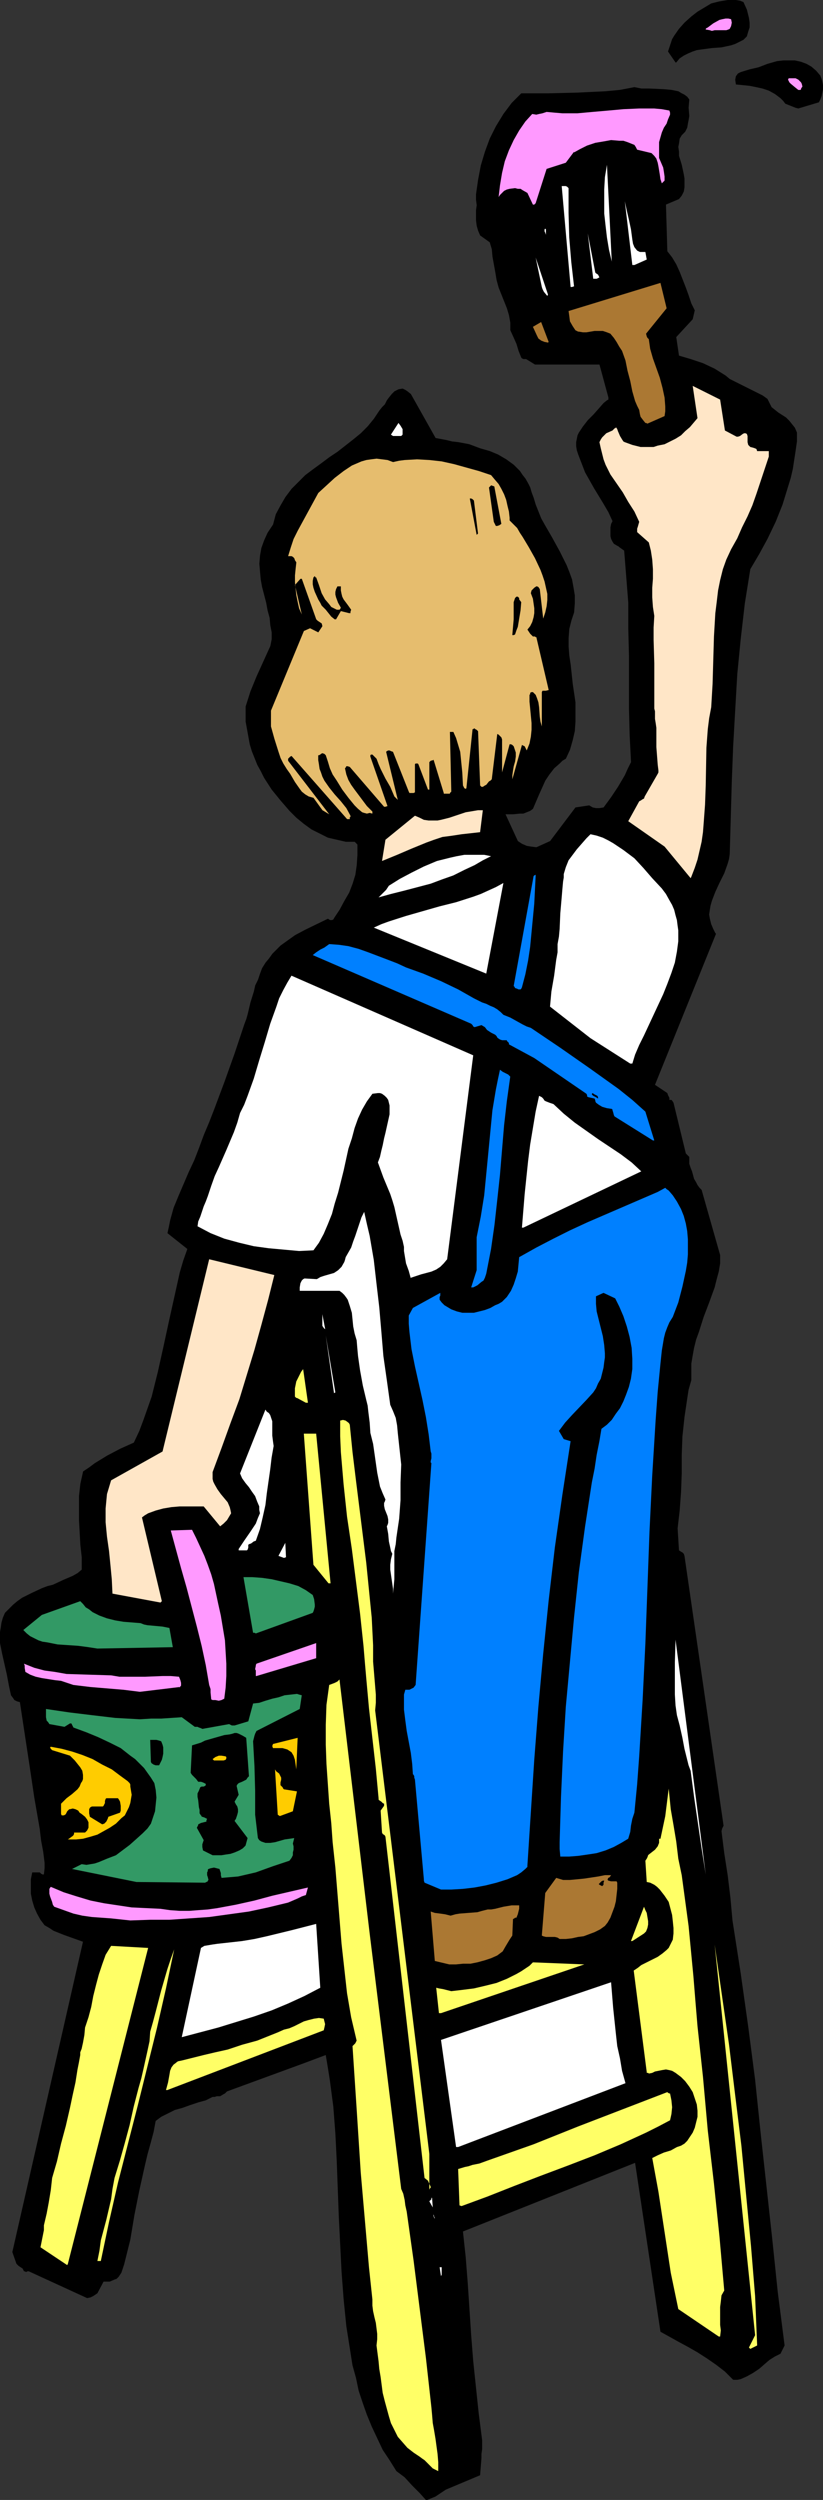
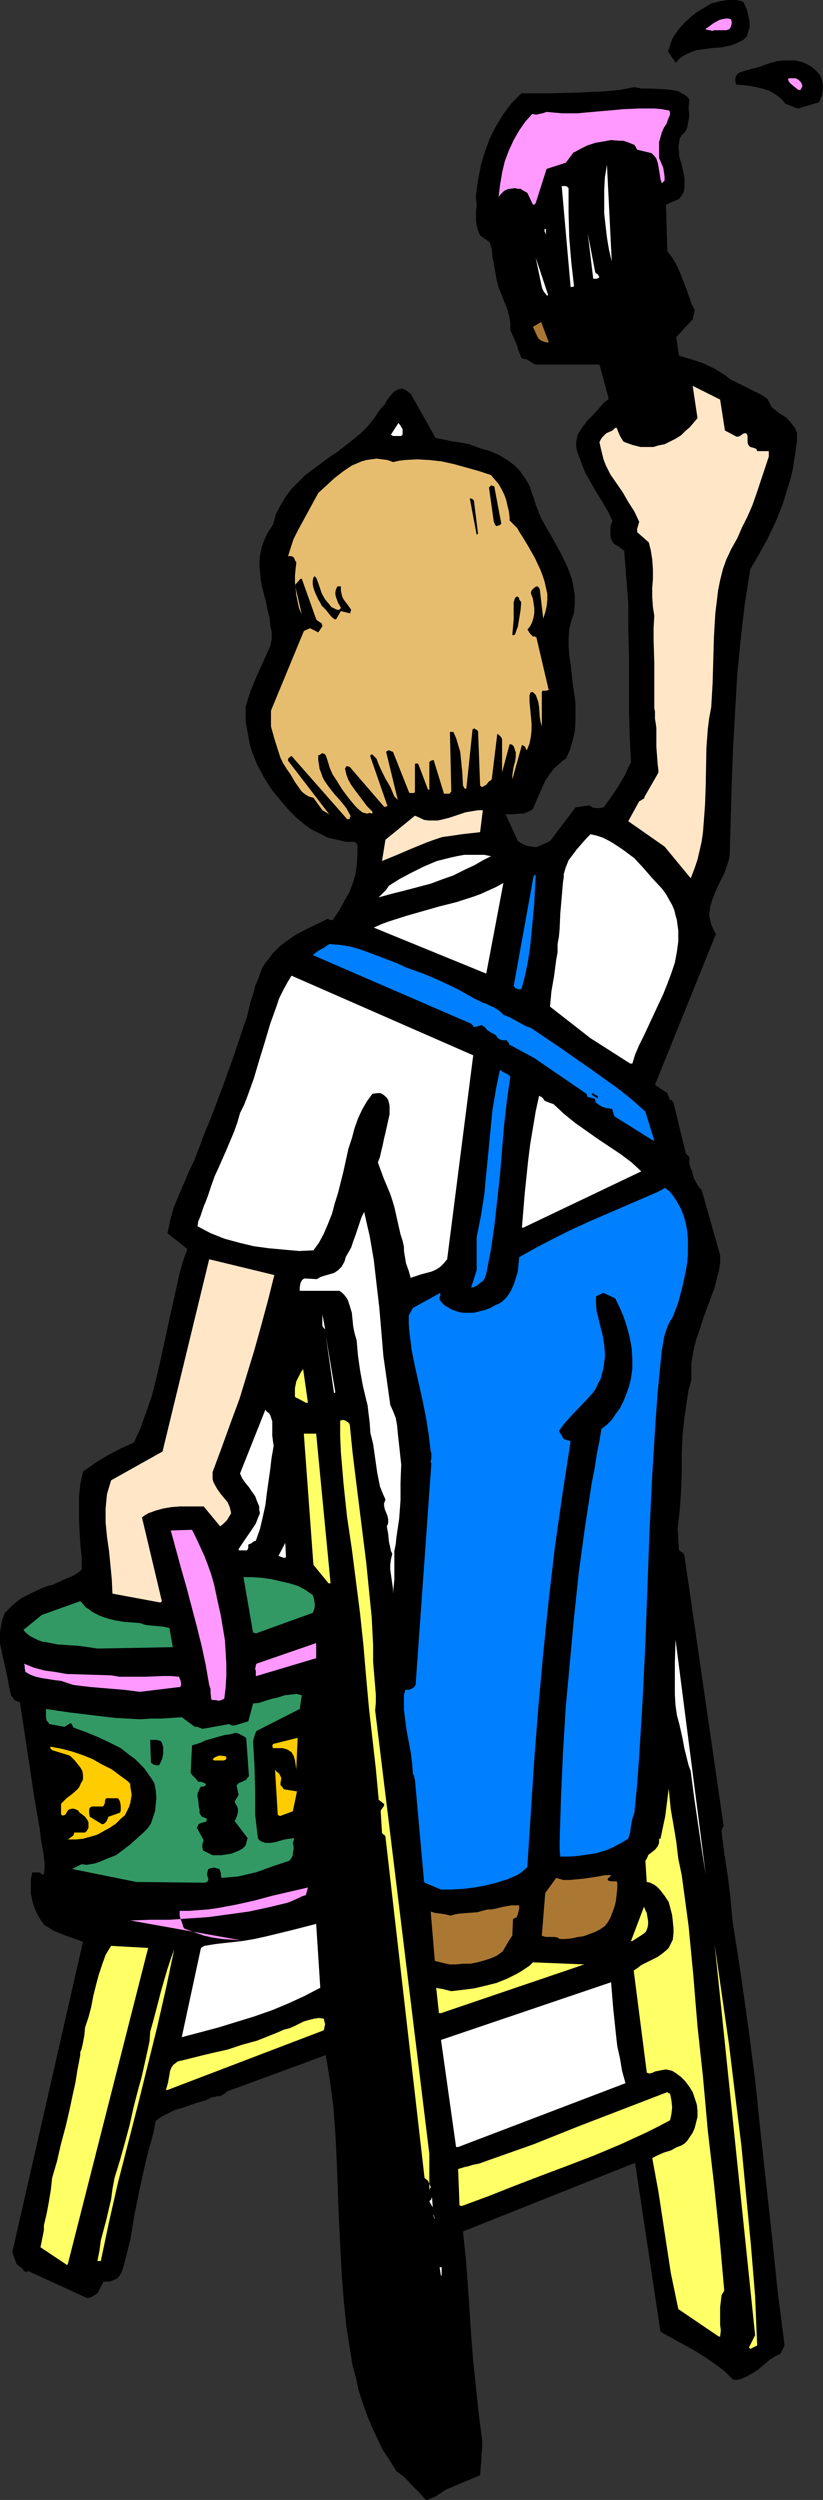
<svg xmlns="http://www.w3.org/2000/svg" xmlns:ns1="http://sodipodi.sourceforge.net/DTD/sodipodi-0.dtd" xmlns:ns2="http://www.inkscape.org/namespaces/inkscape" version="1.0" width="51.302mm" height="155.668mm" id="svg75" ns1:docname="Painter 04.wmf">
  <rect width="100%" height="100%" fill="#333333" stroke="none" />
  <ns1:namedview id="namedview75" pagecolor="#ffffff" bordercolor="#000000" borderopacity="0.25" ns2:showpageshadow="2" ns2:pageopacity="0.0" ns2:pagecheckerboard="0" ns2:deskcolor="#d1d1d1" ns2:document-units="mm" />
  <defs id="defs1">
    <pattern id="WMFhbasepattern" patternUnits="userSpaceOnUse" width="6" height="6" x="0" y="0" />
  </defs>
  <path style="fill:#000000;fill-opacity:1;fill-rule:evenodd;stroke:none" d="m 100.665,588.353 1.939,-0.808 2.424,-1.616 8.079,-3.393 0.323,-4.04 v -0.97 l 0.162,-1.131 v -2.101 l -0.808,-6.302 -0.646,-6.14 -0.646,-6.14 -0.485,-6.14 -0.808,-12.281 -0.485,-6.14 -0.646,-5.979 40.557,-16.159 5.979,39.751 4.363,2.424 2.101,1.131 2.262,1.293 2.262,1.454 2.101,1.454 2.101,1.616 1.939,1.939 h 0.969 l 0.808,-0.162 1.454,-0.646 1.454,-0.808 1.454,-0.97 1.293,-1.131 1.131,-0.97 1.293,-0.808 1.293,-0.646 0.969,-1.939 -1.616,-12.604 -1.293,-12.443 -2.747,-25.047 -1.293,-12.443 -1.616,-12.443 -1.777,-12.604 -1.939,-12.443 -0.485,-5.333 -0.646,-5.333 -0.808,-5.171 -0.646,-5.171 0.162,-0.646 0.162,-0.323 0.162,-0.323 -9.21,-63.505 -0.162,-0.485 -0.323,-0.323 -0.323,-0.162 -0.485,-0.323 -0.323,-5.171 0.485,-4.201 0.323,-4.363 0.162,-4.363 v -2.101 -2.262 l 0.162,-4.363 0.485,-4.525 0.646,-4.363 0.323,-2.101 0.646,-2.262 v -1.939 -1.939 l 0.323,-1.939 0.323,-1.778 0.485,-1.939 0.646,-1.778 1.131,-3.555 1.293,-3.393 1.293,-3.555 0.485,-1.939 0.485,-1.778 0.323,-1.939 v -1.939 l -4.363,-15.351 -0.485,-0.485 -0.485,-0.646 -0.323,-0.646 -0.485,-0.808 -0.485,-1.778 -0.323,-0.808 -0.323,-0.97 v -1.616 l -0.162,-0.162 -0.162,-0.162 -0.485,-0.485 -2.908,-11.958 -0.323,-0.485 -0.162,-0.162 h -0.485 v -0.485 l -0.162,-0.323 -0.162,-0.323 -0.162,-0.485 -2.908,-1.939 14.381,-35.55 -0.162,-0.162 -0.162,-0.323 -0.162,-0.323 -0.162,-0.323 -0.485,-1.131 -0.323,-1.293 -0.162,-0.97 0.162,-1.131 0.162,-0.97 0.323,-1.131 0.808,-2.101 0.969,-2.101 1.131,-2.262 0.808,-2.262 0.323,-1.131 0.162,-1.131 0.485,-16.967 0.323,-8.403 0.485,-8.564 0.485,-8.403 0.808,-8.241 0.969,-8.403 1.293,-8.08 2.101,-3.555 1.939,-3.555 1.939,-4.04 1.616,-4.04 1.293,-4.201 0.646,-2.101 0.485,-2.101 0.323,-2.101 0.323,-2.101 0.323,-2.262 v -2.101 l -0.485,-1.131 -0.646,-0.808 -0.646,-0.808 -0.808,-0.808 -1.777,-1.131 -1.616,-1.293 -0.969,-1.939 -1.131,-0.808 -1.293,-0.646 -2.585,-1.293 -2.585,-1.293 -1.293,-0.646 -0.969,-0.808 -2.585,-1.616 -2.747,-1.293 -2.908,-0.97 -2.747,-0.808 -0.646,-4.363 3.878,-4.201 0.485,-2.101 -0.808,-1.616 -0.646,-1.939 -0.646,-1.778 -1.454,-3.717 -0.808,-1.778 -0.969,-1.616 -1.131,-1.454 -0.323,-10.988 3.07,-1.293 0.646,-0.808 0.485,-0.97 0.162,-0.97 v -0.97 -1.131 l -0.162,-0.97 -0.485,-2.262 -0.646,-2.101 v -0.97 l -0.162,-1.131 0.162,-0.808 0.162,-1.131 0.485,-0.808 0.808,-0.808 0.485,-0.97 0.162,-0.97 0.162,-0.808 0.162,-0.97 -0.162,-1.939 0.162,-1.939 -0.485,-0.646 -0.646,-0.485 -0.646,-0.323 -0.808,-0.485 -1.616,-0.323 -1.777,-0.162 -3.555,-0.162 h -1.777 l -1.616,-0.323 -3.393,0.646 -3.393,0.323 -3.393,0.162 -3.393,0.162 -6.625,0.162 h -3.393 -3.07 l -1.131,1.131 -1.131,1.131 -0.969,1.293 -0.969,1.293 -1.777,2.909 -1.454,2.909 -1.131,3.07 -0.969,3.232 -0.646,3.393 -0.485,3.393 v 1.293 l 0.162,1.293 -0.162,1.131 v 1.293 1.131 l 0.162,1.293 0.323,1.131 0.485,1.131 2.262,1.616 0.485,1.616 0.162,1.778 0.323,1.778 0.323,1.778 0.323,1.939 0.485,1.778 1.293,3.232 0.646,1.616 0.485,1.616 0.323,1.778 v 0.808 0.97 l 0.808,1.778 0.646,1.454 0.485,1.616 0.646,1.616 0.162,0.162 0.323,0.162 h 0.646 l 2.101,1.293 h 15.189 l 2.101,7.756 v 0.485 l -0.323,0.162 -0.808,0.646 -1.131,1.293 -1.293,1.454 -1.293,1.293 -1.131,1.454 -0.969,1.454 -0.323,0.646 -0.162,0.808 -0.162,0.808 v 0.97 l 0.162,0.97 0.323,0.97 0.808,2.101 0.808,2.101 2.101,3.717 2.262,3.717 1.131,1.939 0.969,2.101 -0.323,0.646 -0.162,0.808 v 0.646 0.808 0.646 l 0.162,0.646 0.323,0.646 0.323,0.485 0.808,0.485 0.323,0.162 0.162,0.162 1.131,0.808 0.485,6.14 0.485,6.14 v 6.14 l 0.162,6.302 v 12.443 l 0.162,6.302 0.323,6.302 -0.808,1.616 -0.646,1.454 -1.616,2.747 -1.616,2.424 -1.777,2.424 -0.969,0.162 h -0.808 l -0.808,-0.162 -0.808,-0.485 -3.232,0.485 -5.979,7.918 -3.232,1.454 -1.293,-0.162 -0.969,-0.162 -1.131,-0.485 -0.969,-0.646 -2.908,-6.302 h 1.777 l 1.616,-0.162 h 0.808 l 0.808,-0.323 0.808,-0.323 0.646,-0.485 1.454,-3.393 1.454,-3.232 0.969,-1.454 1.131,-1.454 1.293,-1.131 0.646,-0.646 0.808,-0.485 0.969,-2.101 0.646,-2.262 0.485,-2.101 0.162,-2.262 v -2.262 -2.262 l -0.646,-4.363 -0.485,-4.525 -0.323,-2.101 -0.162,-2.101 v -2.101 l 0.162,-2.101 0.485,-1.939 0.646,-1.939 0.162,-2.101 v -1.939 l -0.323,-1.939 -0.323,-1.778 -0.646,-1.778 -0.646,-1.616 -1.616,-3.232 -1.777,-3.232 -1.777,-3.07 -0.808,-1.454 -0.646,-1.616 -0.646,-1.616 -0.485,-1.616 -0.485,-1.293 -0.323,-1.131 -0.485,-0.97 -0.646,-1.131 -0.646,-0.808 -0.646,-0.97 -1.454,-1.454 -1.777,-1.293 -1.939,-1.131 -1.939,-0.808 -2.262,-0.646 -1.293,-0.485 -1.293,-0.485 -2.585,-0.485 -1.454,-0.162 -1.293,-0.323 -2.585,-0.485 -5.817,-10.342 -0.808,-0.646 -0.485,-0.323 -0.646,-0.323 -0.969,0.162 -0.969,0.485 -0.646,0.646 -0.646,0.808 -0.485,0.646 -0.485,0.97 -0.646,0.646 -0.646,0.808 -1.293,1.939 -1.454,1.778 -1.616,1.616 -1.777,1.454 -3.716,2.909 -1.939,1.293 -1.939,1.454 -1.777,1.293 -1.939,1.454 -1.616,1.616 -1.616,1.616 -1.454,1.939 -1.131,1.939 -1.131,2.101 -0.646,2.424 -0.646,0.97 -0.646,0.97 -0.808,1.778 -0.646,1.778 -0.323,1.778 -0.162,1.939 0.162,1.939 0.162,1.778 0.323,1.778 0.969,3.717 0.323,1.778 0.485,1.778 0.162,1.778 0.323,1.616 v 1.616 l -0.323,1.616 -1.616,3.555 -1.616,3.555 -1.454,3.555 -1.131,3.555 v 1.778 1.778 l 0.323,1.778 0.323,1.778 0.323,1.778 0.485,1.616 0.646,1.616 0.646,1.616 0.808,1.454 0.808,1.616 1.777,2.747 2.101,2.585 2.101,2.424 1.616,1.616 1.777,1.454 1.777,1.293 1.939,0.97 1.939,0.97 2.101,0.485 2.101,0.485 h 2.101 l 0.162,0.162 0.162,0.162 0.323,0.323 v 2.424 l -0.162,2.424 -0.323,2.262 -0.646,2.101 -0.808,2.101 -1.131,1.939 -1.131,2.101 -1.293,1.939 -0.162,0.323 -0.323,0.162 h -0.485 l -0.485,-0.323 -5.332,2.585 -2.424,1.293 -2.262,1.616 -1.131,0.808 -0.969,0.97 -0.969,0.97 -0.808,1.131 -0.808,0.97 -0.808,1.293 -0.485,1.293 -0.485,1.454 -0.646,1.293 -0.323,1.454 -0.808,2.585 -0.646,2.747 -0.323,1.131 -0.485,1.293 -2.262,6.787 -2.424,6.787 -2.424,6.464 -1.131,2.909 -1.293,3.07 -1.131,3.07 -1.131,2.909 -1.293,2.747 -2.424,5.656 -1.131,2.747 -0.808,2.909 -0.323,1.616 -0.323,1.454 4.686,3.717 -0.969,2.747 -0.808,2.747 -1.293,5.817 -1.293,5.817 -1.293,5.979 -1.293,5.817 -1.454,5.817 -0.969,2.747 -0.969,2.747 -0.969,2.585 -1.293,2.747 -3.232,1.454 -3.07,1.616 -2.908,1.778 -1.293,0.97 -1.454,0.97 -0.323,1.454 -0.323,1.454 -0.323,2.909 v 2.909 2.747 l 0.162,2.909 0.162,2.909 0.323,2.909 v 2.909 l -0.969,0.808 -1.131,0.646 -2.262,0.97 -2.424,1.131 -1.293,0.323 -1.293,0.485 -2.424,1.131 -2.262,1.131 -1.131,0.808 -0.969,0.808 -0.969,0.97 -0.969,0.97 -0.485,1.131 -0.323,1.131 -0.162,1.131 L 0,384.102 v 1.293 1.293 l 0.485,2.424 1.131,5.009 0.485,2.585 0.485,2.262 0.485,0.646 0.323,0.485 0.646,0.323 0.646,0.162 1.131,7.433 1.131,7.433 1.131,7.595 1.293,7.433 0.162,1.454 0.162,1.293 0.485,2.585 0.162,1.293 0.162,1.293 v 1.293 l -0.162,1.454 H 10.018 L 9.695,440.982 9.533,440.821 9.372,440.659 H 7.594 l -0.323,1.616 v 1.778 1.616 l 0.323,1.616 0.485,1.616 0.646,1.454 0.808,1.454 0.969,1.293 1.131,0.646 0.969,0.646 2.424,0.97 4.524,1.616 -16.643,73.039 0.969,2.747 0.485,0.485 0.485,0.323 0.485,0.323 0.323,0.646 h 0.162 l 0.323,0.162 0.323,-0.162 h 0.323 l 13.734,6.302 0.808,-0.162 0.646,-0.323 0.485,-0.323 0.485,-0.323 1.454,-2.747 h 1.454 l 1.131,-0.485 0.485,-0.162 0.485,-0.485 0.323,-0.485 0.323,-0.485 0.646,-1.939 0.485,-1.939 0.485,-1.939 0.485,-1.939 0.969,-5.817 1.131,-5.656 1.293,-5.817 0.646,-2.747 0.808,-2.909 0.646,-2.424 0.485,-2.585 0.646,-0.485 0.646,-0.485 1.616,-0.808 1.616,-0.808 1.777,-0.485 1.777,-0.646 1.939,-0.646 1.777,-0.485 1.616,-0.808 h 0.485 l 0.485,-0.162 h 0.808 l 0.808,-0.485 0.323,-0.162 0.485,-0.485 18.097,-6.625 5.171,-1.939 0.485,2.909 0.485,3.07 0.808,6.14 0.485,6.302 0.323,6.464 0.485,13.089 0.646,12.927 0.485,6.464 0.646,6.464 0.485,3.07 0.485,3.07 0.485,3.07 0.808,2.909 0.646,3.07 0.969,2.909 0.969,2.747 1.131,2.747 1.293,2.747 1.293,2.747 1.616,2.424 1.616,2.585 1.939,1.454 1.777,1.939 1.777,1.778 1.454,1.616 z" id="path1" />
-   <path style="fill:#ffff66;fill-opacity:1;fill-rule:evenodd;stroke:none" d="m 103.251,581.243 v -1.778 l -0.162,-1.939 -0.485,-3.555 -0.323,-1.939 -0.323,-1.778 -0.162,-1.939 -0.162,-1.778 -0.646,-5.817 -0.646,-5.817 -1.454,-11.473 -1.454,-11.473 -1.616,-11.473 -0.323,-1.454 -0.162,-1.293 -0.323,-1.454 -0.485,-1.131 -3.716,-30.056 -3.716,-30.056 -7.11,-59.789 -0.485,0.485 -0.646,0.323 -1.293,0.485 -0.646,4.686 -0.162,4.686 v 4.686 l 0.162,4.525 0.646,9.372 0.485,4.525 0.323,4.525 0.646,5.979 0.485,5.979 0.485,5.979 0.485,5.979 0.646,5.817 0.646,5.817 0.969,5.656 0.646,2.747 0.646,2.747 -0.162,0.323 -0.162,0.323 -0.323,0.323 -0.323,0.323 0.969,14.705 0.969,15.028 1.293,14.866 0.646,7.433 0.808,7.595 v 1.454 l 0.162,1.293 0.323,1.454 0.323,1.293 0.162,1.293 0.162,1.293 v 1.293 l -0.162,1.454 0.485,3.717 0.162,1.778 0.323,1.939 0.485,3.717 0.485,1.939 0.485,1.778 0.485,1.778 0.485,1.616 0.808,1.616 0.808,1.616 1.131,1.293 1.131,1.293 1.454,1.131 1.454,0.97 0.646,0.485 0.485,0.323 0.969,0.97 0.969,0.97 0.646,0.323 0.646,0.323 z" id="path2" />
  <path style="fill:#ffff66;fill-opacity:1;fill-rule:evenodd;stroke:none" d="m 176.77,552.803 1.616,-0.808 -0.485,-11.635 -0.969,-11.796 -1.131,-11.796 -1.131,-11.796 -1.454,-11.796 -1.454,-11.958 -3.393,-23.592 9.533,91.945 -1.454,2.909 z" id="path3" />
  <path style="fill:#ffff66;fill-opacity:1;fill-rule:evenodd;stroke:none" d="m 169.661,549.895 v 0 l 0.162,-1.454 -0.162,-1.293 v -2.747 -1.454 l 0.162,-1.293 0.162,-1.454 0.646,-1.131 -1.131,-12.766 -1.293,-12.443 -1.454,-12.443 -1.131,-12.604 -0.646,-5.979 -0.646,-5.979 -0.485,-5.817 -0.485,-5.979 -1.131,-11.796 -0.808,-5.979 -0.808,-5.979 -0.808,-3.878 -0.485,-4.04 -0.646,-3.878 -0.646,-3.717 -0.485,-4.848 -0.808,6.464 -1.131,5.332 h -0.162 -0.162 v 0.323 0.323 0.323 l -0.323,0.808 -0.646,0.808 -1.454,1.131 -0.162,0.162 -0.162,0.485 -0.162,0.323 -0.323,0.485 0.323,5.009 0.808,0.162 0.969,0.485 0.646,0.485 0.646,0.646 1.131,1.454 0.969,1.454 0.808,3.07 0.162,1.454 0.162,1.616 v 1.293 l -0.162,1.454 -0.646,1.293 -0.323,0.646 -0.485,0.485 -0.969,0.808 -1.131,0.808 -1.939,0.97 -0.969,0.485 -0.969,0.485 -0.808,0.646 -0.969,0.646 3.07,23.915 v 0.162 h 0.162 0.162 l 0.162,0.162 0.808,-0.162 0.646,-0.323 1.616,-0.323 0.969,-0.162 0.808,0.162 0.646,0.162 0.808,0.485 1.293,0.97 0.969,0.97 0.969,1.293 0.808,1.293 0.485,1.454 0.485,1.454 0.162,1.454 v 1.454 l -0.323,1.293 -0.323,1.293 -0.485,1.131 -0.646,0.97 -0.646,0.97 -0.646,0.646 -0.808,0.485 -0.969,0.323 -1.454,0.808 -1.616,0.485 -1.454,0.646 -1.293,0.646 1.454,7.918 2.908,19.068 1.777,8.564 9.533,6.464 z" id="path4" />
  <path style="fill:#ffffff;fill-opacity:1;fill-rule:evenodd;stroke:none" d="m 104.058,535.351 v -1.778 h -0.485 l 0.323,2.101 z" id="path5" />
  <path style="fill:#ffff66;fill-opacity:1;fill-rule:evenodd;stroke:none" d="m 15.997,532.766 18.905,-74.332 -8.725,-0.485 -1.293,2.101 -0.808,2.262 -0.808,2.424 -0.646,2.424 -0.646,2.585 -0.485,2.585 -0.646,2.424 -0.808,2.424 -0.162,1.778 -0.323,1.778 -0.323,1.454 -0.323,0.808 v 0.646 l -0.323,1.778 -0.323,1.616 -0.485,3.07 -0.646,2.909 -0.646,3.07 -0.969,4.201 -1.131,4.201 -0.969,4.201 -1.131,3.878 -0.323,2.909 -0.485,2.909 -0.485,2.585 -0.646,2.747 v 1.131 l -0.808,4.04 6.302,4.201 z" id="path6" />
  <path style="fill:#ffff66;fill-opacity:1;fill-rule:evenodd;stroke:none" d="m 23.429,532.12 h 0.323 l 1.939,-9.211 2.101,-9.211 4.686,-18.26 4.524,-18.26 2.101,-9.211 1.939,-9.211 -0.808,2.262 -0.808,2.424 -1.454,5.009 -1.293,5.009 -0.646,2.424 -0.646,2.262 -0.162,2.262 -0.485,2.262 -0.969,4.363 -0.485,2.101 -0.646,2.262 -1.131,4.363 -0.969,4.363 -1.131,4.201 -1.131,4.04 -1.293,4.201 -0.485,2.585 -0.323,2.424 -1.131,4.848 -1.293,4.848 -0.323,2.424 -0.485,2.424 z" id="path7" />
  <path style="fill:#ffffff;fill-opacity:1;fill-rule:evenodd;stroke:none" d="m 102.443,521.939 -0.162,-0.162 v -0.162 l -0.162,-0.485 v 0.162 0.162 l 0.162,0.485 0.162,0.162 v 0 0 z" id="path8" />
  <path style="fill:#ffffff;fill-opacity:1;fill-rule:evenodd;stroke:none" d="m 101.958,519.515 -0.162,-2.262 h -0.162 v 0.323 l -0.485,0.485 z" id="path9" />
  <path style="fill:#ffff66;fill-opacity:1;fill-rule:evenodd;stroke:none" d="m 108.744,519.192 6.14,-2.262 6.14,-2.424 6.302,-2.424 6.463,-2.424 6.302,-2.424 6.14,-2.585 5.979,-2.747 2.908,-1.454 2.747,-1.454 0.323,-1.454 0.162,-1.616 -0.162,-1.616 -0.323,-1.616 v 0 h -0.162 l -0.323,-0.162 -0.162,-0.162 -10.503,4.04 -10.503,4.04 -10.503,4.201 -5.494,1.939 -5.494,1.939 -1.777,0.646 -1.616,0.323 -0.969,0.323 -0.808,0.162 -1.616,0.485 0.323,8.564 z" id="path10" />
  <path style="fill:#ffff66;fill-opacity:1;fill-rule:evenodd;stroke:none" d="m 101.15,515.476 v -8.564 l -12.765,-104.388 0.162,-1.778 v -1.939 l -0.323,-3.878 -0.323,-3.878 v -3.878 l -0.323,-6.464 -0.646,-6.464 -0.646,-6.464 -1.616,-12.927 -0.808,-6.464 -0.808,-6.625 -0.646,-6.464 -0.162,-0.323 -0.162,-0.162 -0.646,-0.485 -0.646,-0.162 -0.646,0.162 v 3.717 l 0.162,3.717 0.646,7.595 0.808,7.595 1.131,7.595 0.969,7.595 0.969,7.595 0.808,7.595 0.323,3.878 0.323,3.717 0.646,7.11 0.808,7.11 0.808,7.11 0.646,6.948 v 0.323 l 0.162,0.162 0.485,0.323 0.323,0.323 0.323,0.162 v 0.485 l -0.808,1.131 0.323,5.171 0.162,0.323 0.485,0.323 0.162,0.323 9.21,80.311 0.808,0.646 0.646,1.454 v 0 0.162 l -0.162,0.162 -0.162,0.323 v 0 z" id="path11" />
  <path style="fill:#ffffff;fill-opacity:1;fill-rule:evenodd;stroke:none" d="m 107.936,505.295 39.426,-15.028 -0.808,-2.909 -0.485,-2.909 -0.646,-2.909 -0.323,-2.909 -0.323,-3.07 -0.323,-3.07 -0.485,-5.979 -40.072,13.574 3.555,25.208 z" id="path12" />
  <path style="fill:#ffff66;fill-opacity:1;fill-rule:evenodd;stroke:none" d="m 39.426,491.883 36.841,-14.058 0.162,-0.646 0.162,-0.808 -0.162,-0.646 -0.162,-0.646 -1.131,-0.162 -1.131,0.162 -1.293,0.323 -1.131,0.323 -2.262,1.131 -1.131,0.485 -1.293,0.323 -1.454,0.646 -1.616,0.646 -3.232,1.293 -3.555,0.97 -3.393,1.131 -2.908,0.646 -2.747,0.646 -2.585,0.646 -2.585,0.646 -0.808,0.162 -0.323,0.162 -0.162,0.162 -0.646,0.485 -0.485,0.646 -0.323,0.808 -0.162,0.97 -0.323,1.778 -0.485,1.778 z" id="path13" />
  <path style="fill:#ffffff;fill-opacity:1;fill-rule:evenodd;stroke:none" d="m 42.819,479.441 8.564,-2.262 4.201,-1.293 4.201,-1.293 4.201,-1.454 3.878,-1.616 3.878,-1.778 3.716,-1.939 -0.969,-15.028 -5.655,1.454 -5.979,1.454 -2.908,0.646 -2.908,0.485 -2.908,0.323 -2.908,0.323 -1.131,0.162 -0.969,0.162 -0.969,0.162 -0.808,0.485 z" id="path14" />
  <path style="fill:#ffff66;fill-opacity:1;fill-rule:evenodd;stroke:none" d="m 103.897,473.785 33.771,-11.473 -12.119,-0.485 -0.808,0.808 -0.969,0.646 -0.969,0.646 -1.131,0.646 -2.262,1.131 -2.424,0.97 -2.585,0.646 -2.747,0.646 -2.585,0.323 -2.747,0.323 -1.939,-0.485 -0.969,-0.162 -0.646,-0.162 0.646,5.979 z" id="path15" />
  <path style="fill:#ab7833;fill-opacity:1;fill-rule:evenodd;stroke:none" d="m 105.836,462.312 h 1.616 l 1.616,-0.162 h 1.777 l 1.616,-0.323 1.777,-0.485 1.454,-0.485 1.454,-0.646 1.293,-0.97 0.646,-1.131 0.485,-0.808 0.485,-0.808 0.646,-0.97 0.162,-3.878 0.323,-0.162 0.162,-0.162 h 0.323 l 0.323,-0.808 0.162,-0.646 0.162,-0.646 v -0.808 h -0.808 -0.969 l -1.939,0.323 -1.939,0.485 -0.969,0.162 h -0.808 l -1.293,0.323 -1.131,0.323 -2.101,0.162 -2.101,0.162 -0.969,0.162 -1.131,0.323 -1.293,-0.323 -1.131,-0.162 -1.293,-0.162 -0.969,-0.323 0.969,11.635 z" id="path16" />
  <path style="fill:#ffff66;fill-opacity:1;fill-rule:evenodd;stroke:none" d="m 148.978,456.818 2.747,-1.778 0.485,-0.485 0.323,-0.808 0.162,-0.808 v -0.808 l -0.162,-0.97 -0.162,-0.97 -0.323,-0.646 -0.323,-0.808 -3.07,8.08 z" id="path17" />
  <path style="fill:#ab7833;fill-opacity:1;fill-rule:evenodd;stroke:none" d="m 131.851,456.333 h 1.454 l 1.454,-0.162 1.454,-0.323 1.293,-0.162 1.293,-0.485 1.293,-0.485 1.293,-0.646 1.131,-0.808 0.646,-0.808 0.646,-1.131 0.485,-1.293 0.485,-1.293 0.323,-1.293 0.162,-1.454 0.162,-1.454 v -1.454 l -0.162,-0.323 h -0.162 -0.485 -0.323 -0.323 l -0.646,-0.162 -0.162,-0.162 v -0.162 l 0.162,-0.323 0.323,-0.162 0.323,-0.485 h -1.454 l -1.616,0.323 -3.232,0.485 -1.616,0.162 -1.777,0.162 h -1.616 l -1.616,-0.485 -2.585,3.555 -0.808,10.019 0.323,0.162 0.646,0.162 h 1.131 0.969 l 0.646,0.162 z" id="path18" />
-   <path style="fill:#ff99ff;fill-opacity:1;fill-rule:evenodd;stroke:none" d="m 30.7,451.97 4.686,-0.162 h 4.524 l 4.686,-0.323 4.686,-0.323 4.686,-0.646 4.686,-0.646 4.524,-0.97 4.686,-1.131 1.131,-0.485 1.131,-0.485 0.969,-0.485 0.969,-0.323 0.485,-1.778 -4.201,0.97 -4.201,0.97 -4.201,1.131 -4.363,0.97 -4.363,0.808 -2.262,0.323 -2.262,0.162 -2.101,0.162 h -2.262 l -2.262,-0.162 -2.262,-0.323 -3.393,-0.162 -3.393,-0.162 -3.232,-0.485 -3.232,-0.485 -3.232,-0.646 -3.232,-0.97 -3.07,-0.97 -3.07,-1.293 -0.323,0.485 v 0.485 0.646 l 0.162,0.646 0.485,1.293 0.162,0.646 0.323,0.485 2.262,0.808 2.262,0.808 2.101,0.485 2.262,0.323 4.524,0.323 z" id="path19" />
+   <path style="fill:#ff99ff;fill-opacity:1;fill-rule:evenodd;stroke:none" d="m 30.7,451.97 4.686,-0.162 h 4.524 l 4.686,-0.323 4.686,-0.323 4.686,-0.646 4.686,-0.646 4.524,-0.97 4.686,-1.131 1.131,-0.485 1.131,-0.485 0.969,-0.485 0.969,-0.323 0.485,-1.778 -4.201,0.97 -4.201,0.97 -4.201,1.131 -4.363,0.97 -4.363,0.808 -2.262,0.323 -2.262,0.162 -2.101,0.162 h -2.262 v 0.485 0.646 l 0.162,0.646 0.485,1.293 0.162,0.646 0.323,0.485 2.262,0.808 2.262,0.808 2.101,0.485 2.262,0.323 4.524,0.323 z" id="path19" />
  <path style="fill:#ffffff;fill-opacity:1;fill-rule:evenodd;stroke:none" d="m 167.075,447.931 v -3.232 z" id="path20" />
  <path style="fill:#0080ff;fill-opacity:1;fill-rule:evenodd;stroke:none" d="m 103.897,444.699 h 2.424 l 2.747,-0.162 2.747,-0.323 2.585,-0.485 2.585,-0.646 2.585,-0.808 2.262,-0.97 0.969,-0.646 0.969,-0.808 0.485,-0.485 v -0.323 0 l 0.808,-12.443 0.808,-12.443 0.969,-12.443 1.131,-12.443 1.293,-12.604 1.454,-12.443 1.777,-12.443 1.939,-12.604 -1.616,-0.485 -1.131,-1.939 1.454,-1.939 1.616,-1.778 3.393,-3.555 1.616,-1.778 0.646,-0.97 0.485,-1.131 0.646,-1.131 0.323,-1.293 0.323,-1.293 0.162,-1.293 0.162,-1.131 v -0.97 l -0.162,-1.939 -0.323,-2.101 -0.485,-1.939 -0.485,-1.939 -0.485,-1.939 -0.162,-1.778 v -0.97 -0.808 l 1.777,-0.808 2.747,1.293 0.969,1.939 0.969,2.262 0.808,2.424 0.646,2.424 0.485,2.585 0.162,2.585 v 2.424 l -0.162,1.131 -0.162,1.131 -0.485,1.939 -0.646,1.778 -0.646,1.616 -0.808,1.616 -0.969,1.293 -0.969,1.454 -1.131,1.131 -1.293,0.97 -0.485,2.909 -0.646,3.232 -0.485,3.232 -0.646,3.232 -1.616,10.503 -1.454,10.665 -1.131,10.665 -0.969,10.503 -0.969,10.503 -0.646,10.503 -0.485,10.665 -0.323,10.665 v 1.616 l 0.162,1.778 h 2.101 l 2.101,-0.162 2.262,-0.323 2.101,-0.323 2.101,-0.646 1.939,-0.808 1.777,-0.97 1.616,-0.97 0.485,-1.616 0.162,-1.454 0.323,-1.616 0.485,-1.454 0.646,-6.625 0.485,-6.625 0.808,-13.25 0.646,-13.25 0.485,-13.089 0.485,-13.25 0.646,-13.25 0.808,-13.089 0.485,-6.625 0.646,-6.625 0.323,-3.07 0.485,-2.909 0.323,-1.293 0.485,-1.293 0.485,-1.131 0.808,-1.293 1.293,-3.393 0.969,-3.717 0.808,-3.717 0.323,-1.939 0.162,-1.939 v -1.778 -1.778 l -0.162,-1.939 -0.323,-1.778 -0.485,-1.778 -0.646,-1.616 -0.969,-1.778 -0.969,-1.454 -0.969,-1.131 -0.485,-0.323 -0.323,-0.323 -1.777,0.97 -8.241,3.555 -8.241,3.555 -4.201,1.939 -3.878,1.939 -4.04,2.101 -4.04,2.262 -0.323,3.393 -0.485,1.616 -0.485,1.454 -0.646,1.454 -0.969,1.454 -0.485,0.485 -0.646,0.646 -0.808,0.485 -0.808,0.323 -1.131,0.646 -1.293,0.485 -1.293,0.323 -1.293,0.323 h -1.454 -1.293 l -1.293,-0.323 -1.293,-0.485 -1.616,-0.97 -0.646,-0.646 -0.485,-0.646 v -0.323 -0.323 l 0.162,-0.323 v -0.646 l -6.463,3.555 -0.969,1.778 v 1.939 l 0.162,1.939 0.485,4.04 0.808,4.04 1.777,7.918 0.808,4.04 0.646,4.04 0.485,4.04 0.162,0.485 v 0.323 0.808 l -0.162,0.646 v 0.323 l 0.162,0.162 -3.716,52.194 -0.485,0.646 -0.323,0.162 -0.646,0.323 h -0.969 l -0.323,1.131 v 1.131 2.424 l 0.323,2.585 0.323,2.424 0.969,5.171 0.323,2.585 0.162,2.424 0.162,0.162 0.162,0.323 v 0.162 0.162 l 0.162,0.485 2.101,23.431 v 0.323 l 0.162,0.485 z" id="path21" />
-   <path style="fill:#000000;fill-opacity:1;fill-rule:evenodd;stroke:none" d="m 142.192,443.568 v -0.162 -0.323 l 0.162,-0.485 h -0.323 l -0.323,0.162 -0.323,0.323 -0.323,0.323 0.162,0.162 0.323,0.162 0.323,0.162 0.162,-0.162 z" id="path22" />
  <path style="fill:#329965;fill-opacity:1;fill-rule:evenodd;stroke:none" d="m 32.155,442.921 16.158,0.162 0.323,-0.162 0.323,-0.162 v -0.162 l 0.162,-0.162 -0.162,-0.646 -0.162,-0.485 v -0.646 l 0.162,-0.323 v -0.323 l 0.162,-0.162 0.485,-0.162 0.808,-0.162 0.646,0.162 0.646,0.162 0.162,0.485 0.162,0.485 v 0.485 l 0.162,0.646 1.939,-0.162 1.939,-0.162 2.101,-0.485 2.101,-0.485 4.04,-1.454 1.939,-0.646 1.939,-0.646 0.485,-0.646 0.323,-0.646 v -0.646 l 0.162,-0.646 v -0.808 l -0.162,-0.646 0.162,-0.646 0.162,-0.646 -1.131,0.162 -1.131,0.162 -2.262,0.646 -1.131,0.162 h -1.131 l -0.485,-0.162 -0.485,-0.162 -0.485,-0.323 -0.323,-0.485 -0.323,-2.747 -0.323,-2.747 v -5.656 l -0.162,-5.817 -0.162,-2.909 -0.162,-2.909 0.323,-1.293 0.162,-0.485 0.323,-0.646 10.18,-5.171 0.485,-3.232 -0.646,-0.162 -0.485,-0.162 -1.454,0.162 -1.454,0.162 -1.454,0.485 -1.454,0.323 -1.616,0.485 -1.454,0.485 -1.454,0.162 -1.131,4.201 -3.232,0.97 h -0.646 l -0.323,-0.162 -0.323,-0.162 -6.302,1.131 -0.323,-0.162 -0.485,-0.162 -0.323,-0.162 h -0.646 l -3.07,-2.262 -4.847,0.323 h -2.424 l -2.585,0.162 -5.817,-0.323 -5.494,-0.646 -5.332,-0.646 -5.494,-0.808 v 0.97 0.97 l 0.162,0.808 0.323,0.323 0.323,0.485 3.555,0.646 1.293,-0.808 h 0.323 l 0.162,0.323 0.162,0.323 0.162,0.323 3.07,1.131 2.747,1.131 2.747,1.293 2.585,1.293 2.262,1.778 1.131,0.808 0.969,0.97 1.131,1.131 0.808,1.131 0.808,1.131 0.808,1.293 0.323,1.616 0.162,1.778 -0.162,1.616 -0.162,1.616 -0.485,1.454 -0.485,1.454 -0.808,1.131 -1.131,1.131 -1.616,1.454 -1.454,1.293 -3.232,2.424 -2.101,0.808 -1.939,0.808 -0.969,0.323 -0.969,0.162 -0.969,0.162 -1.131,-0.162 -2.262,1.131 z" id="path23" />
  <path style="fill:#ffffff;fill-opacity:1;fill-rule:evenodd;stroke:none" d="m 166.267,441.144 -7.11,-55.264 -0.162,5.333 v 2.585 2.424 2.585 l 0.162,2.585 0.323,2.262 0.646,2.424 0.323,1.454 0.323,1.454 0.485,2.585 0.646,2.585 0.323,1.293 0.485,1.293 0.808,6.14 1.777,12.119 z" id="path24" />
  <path style="fill:#000000;fill-opacity:1;fill-rule:evenodd;stroke:none" d="m 50.09,436.619 h 0.969 1.131 l 0.969,-0.162 1.131,-0.162 0.969,-0.323 1.131,-0.485 0.808,-0.485 0.646,-0.646 0.485,-1.778 -3.07,-4.04 0.323,-0.485 0.162,-0.485 0.162,-0.485 0.162,-0.646 v -0.646 l -0.162,-0.646 -0.323,-0.485 -0.323,-0.646 0.969,-1.616 -0.485,-2.101 0.162,-0.323 0.323,-0.323 0.808,-0.323 0.969,-0.485 0.323,-0.485 0.323,-0.323 -0.646,-9.049 -0.808,-0.485 -0.969,-0.485 -0.485,-0.162 H 55.261 l -0.485,0.162 -0.646,0.162 -1.293,0.162 -1.131,0.323 -2.262,0.646 -1.131,0.323 -0.969,0.485 -2.101,0.646 -0.323,6.464 0.323,0.485 0.969,0.97 0.485,0.646 h 0.646 l 0.485,0.162 0.323,0.162 0.323,0.162 v 0.323 l -0.162,0.162 -0.323,0.162 h -0.485 l -0.323,0.162 -0.323,0.808 -0.323,0.646 v 0.808 l 0.162,0.808 0.162,1.616 0.162,0.646 v 0.808 l 0.323,0.485 0.162,0.162 v 0.162 h 0.162 l 0.485,0.162 0.323,0.162 0.323,0.162 -0.162,0.323 v 0.323 l -0.646,0.162 -0.646,0.162 -0.323,0.162 -0.323,0.162 v 0.162 l -0.162,0.323 -0.162,0.323 1.616,2.909 -0.162,0.485 -0.162,0.485 v 0.646 l 0.162,0.808 z" id="path25" />
  <path style="fill:#ffcc00;fill-opacity:1;fill-rule:evenodd;stroke:none" d="m 15.997,432.903 h 1.939 l 1.616,-0.162 1.777,-0.485 1.616,-0.485 1.454,-0.808 1.454,-0.808 1.454,-0.97 1.293,-1.293 0.808,-0.646 0.485,-0.97 0.485,-0.97 0.323,-0.97 0.162,-0.97 0.162,-0.97 -0.162,-0.97 -0.162,-0.97 v -0.485 l -0.162,-0.323 -0.485,-0.485 -1.777,-1.293 -1.939,-1.454 -2.262,-1.131 -2.262,-1.293 -2.424,-0.97 -2.424,-0.808 -2.424,-0.646 -2.585,-0.485 -0.162,0.162 0.162,0.323 0.162,0.162 0.162,0.162 4.201,1.293 0.485,0.485 0.646,0.646 0.646,0.808 0.646,0.808 0.485,0.808 0.162,0.97 v 0.485 0.485 l -0.162,0.485 -0.323,0.485 -0.323,0.808 -0.485,0.646 -1.293,1.131 -1.293,0.97 -0.646,0.646 -0.646,0.646 v 2.424 l 0.162,0.323 h 0.162 0.323 l 0.323,-0.162 0.162,-0.162 0.162,-0.323 0.162,-0.323 0.162,-0.162 0.323,-0.323 h 0.162 l 0.646,-0.162 0.646,0.162 0.646,0.323 0.323,0.485 0.485,0.323 0.808,0.646 0.485,0.646 0.323,0.646 v 1.293 l -0.323,0.646 -0.485,0.485 h -2.585 v 0.323 l -0.162,0.323 -0.162,0.162 z" id="path26" />
  <path style="fill:#000000;fill-opacity:1;fill-rule:evenodd;stroke:none" d="m 24.076,429.348 0.485,-0.162 0.162,-0.162 0.162,-0.162 0.162,-0.162 0.162,-0.323 0.162,-0.323 0.162,-0.485 2.747,-0.97 0.162,-0.485 v -0.323 -0.808 l -0.162,-0.97 -0.162,-0.323 -0.323,-0.485 h -2.585 -0.162 l -0.162,0.162 -0.162,0.485 v 0.485 l -0.323,0.646 -0.162,0.162 h -0.323 -0.808 -0.646 -0.808 l -0.323,0.162 -0.162,0.162 -0.162,0.323 v 0.323 0.646 l 0.162,0.808 z" id="path27" />
  <path style="fill:#ffcc00;fill-opacity:1;fill-rule:evenodd;stroke:none" d="m 65.925,427.409 3.07,-1.131 0.969,-4.686 -3.07,-0.485 -0.162,-0.162 -0.162,-0.323 -0.485,-0.485 v -0.646 l 0.162,-0.646 v -0.485 l -0.162,-0.323 -0.323,-0.646 -0.646,-0.485 -0.323,-0.485 0.646,10.665 z" id="path28" />
  <path style="fill:#ffcc00;fill-opacity:1;fill-rule:evenodd;stroke:none" d="m 69.803,416.42 0.323,-7.433 -5.817,1.454 -0.162,0.485 0.162,0.485 h 1.131 1.131 l 1.131,0.323 0.485,0.323 0.485,0.323 0.485,0.808 0.323,0.97 0.162,1.131 z" id="path29" />
  <path style="fill:#000000;fill-opacity:1;fill-rule:evenodd;stroke:none" d="m 37.164,415.451 h 0.323 l 0.323,-0.646 0.323,-0.646 0.162,-0.646 0.162,-0.808 v -0.646 -0.808 l -0.162,-0.646 -0.323,-0.808 -0.485,-0.162 -0.646,-0.162 h -1.454 l 0.162,5.171 0.162,0.323 0.485,0.323 0.485,0.162 z" id="path30" />
  <path style="fill:#ffcc00;fill-opacity:1;fill-rule:evenodd;stroke:none" d="m 50.413,414.32 h 2.262 l 0.485,-0.162 0.162,-0.323 v -0.323 l -0.162,-0.162 -0.969,-0.162 h -0.646 l -0.808,0.323 -0.646,0.485 z" id="path31" />
  <path style="fill:#ff99ff;fill-opacity:1;fill-rule:evenodd;stroke:none" d="m 50.09,400.1 h 0.646 l 0.808,0.162 0.646,-0.162 0.646,-0.323 0.323,-2.585 0.162,-2.747 v -2.909 l -0.162,-2.747 -0.162,-2.747 -0.485,-2.909 -0.485,-2.909 -0.646,-2.909 -0.485,-2.262 -0.485,-2.262 -0.646,-2.262 -0.808,-2.262 -0.808,-2.101 -0.969,-2.101 -0.969,-2.101 -0.969,-1.939 -5.009,0.162 2.424,8.888 1.293,4.525 2.424,9.211 1.131,4.525 0.969,4.525 0.808,4.686 0.323,0.97 v 0.808 l 0.162,1.616 z" id="path32" />
  <path style="fill:#ff99ff;fill-opacity:1;fill-rule:evenodd;stroke:none" d="m 32.963,398.161 9.372,-1.131 v 0.162 l 0.162,-0.323 0.162,-0.162 v -0.646 l -0.162,-0.646 -0.323,-0.808 -1.939,-0.162 H 38.295 l -4.04,0.162 h -4.04 -2.101 l -1.939,-0.323 -5.332,-0.162 -5.171,-0.162 -2.747,-0.485 -2.424,-0.323 -2.424,-0.646 -2.424,-0.97 0.162,0.485 v 0.485 l 0.162,0.97 1.131,0.646 1.293,0.485 1.454,0.323 3.07,0.485 1.454,0.162 1.454,0.485 1.454,0.485 4.04,0.485 3.878,0.323 3.878,0.323 z" id="path33" />
  <path style="fill:#ff99ff;fill-opacity:1;fill-rule:evenodd;stroke:none" d="m 60.431,394.444 14.058,-4.201 v -3.555 l -14.058,4.848 -0.162,0.323 v 0.162 l -0.162,0.808 0.162,0.323 v 1.293 z" id="path34" />
  <path style="fill:#329965;fill-opacity:1;fill-rule:evenodd;stroke:none" d="m 22.945,387.98 17.774,-0.323 -0.808,-4.525 -0.808,-0.162 -0.808,-0.162 -1.777,-0.162 -1.777,-0.162 -0.808,-0.162 -0.808,-0.323 -4.04,-0.323 -1.939,-0.323 -1.939,-0.485 -1.777,-0.646 -1.616,-0.808 -0.808,-0.646 -0.808,-0.485 -0.646,-0.808 -0.646,-0.646 -9.049,3.232 -4.363,3.555 0.808,0.808 0.808,0.646 0.969,0.485 0.969,0.485 0.969,0.323 1.131,0.162 2.424,0.485 2.424,0.162 2.424,0.162 2.424,0.323 z" id="path35" />
  <path style="fill:#329965;fill-opacity:1;fill-rule:evenodd;stroke:none" d="m 60.27,384.425 13.411,-4.848 0.162,-0.323 0.162,-0.485 0.162,-0.646 v -0.485 l -0.162,-1.293 -0.162,-0.485 -0.162,-0.485 -1.616,-1.131 -1.777,-0.97 -2.101,-0.646 -2.101,-0.485 -2.101,-0.485 -2.262,-0.323 -2.262,-0.162 H 57.361 l 2.262,13.089 h 0.162 v 0 h 0.162 z" id="path36" />
  <path style="fill:#ffe6c7;fill-opacity:1;fill-rule:evenodd;stroke:none" d="m 37.81,377.154 0.323,-0.323 -4.686,-19.714 0.646,-0.485 0.808,-0.485 1.777,-0.646 1.777,-0.485 1.939,-0.323 1.939,-0.162 h 1.939 3.716 l 3.878,4.686 0.808,-0.646 0.808,-0.808 0.485,-0.808 0.485,-0.808 -0.162,-0.808 -0.162,-0.646 -0.485,-1.131 -0.808,-0.97 -0.808,-0.97 -0.808,-1.131 -0.646,-1.131 -0.323,-0.646 -0.162,-0.646 v -0.808 -0.808 l 2.101,-5.656 2.101,-5.817 2.101,-5.656 1.777,-5.817 1.777,-5.817 1.616,-5.817 1.616,-5.979 1.454,-5.817 -15.35,-3.717 -10.988,45.246 -12.119,6.787 -0.485,1.616 -0.485,1.616 -0.323,3.393 v 3.232 l 0.323,3.393 0.485,3.393 0.323,3.232 0.323,3.393 0.162,3.393 z" id="path37" />
  <path style="fill:#ffffff;fill-opacity:1;fill-rule:evenodd;stroke:none" d="m 92.586,375.053 0.162,-1.616 0.162,-1.778 v -3.232 -3.393 l 0.323,-1.616 0.162,-1.616 0.646,-4.363 0.323,-4.363 v -4.201 l 0.162,-4.201 -0.808,-7.433 -0.162,-1.778 -0.323,-1.778 -0.646,-1.616 -0.646,-1.454 -0.808,-5.817 -0.808,-5.656 -0.485,-5.817 -0.485,-5.656 -0.646,-5.494 -0.646,-5.656 -0.969,-5.656 -0.646,-2.747 -0.646,-2.909 -0.646,1.293 -0.485,1.454 -0.485,1.454 -0.485,1.454 -0.485,1.293 -0.485,1.454 -0.646,1.131 -0.646,1.131 -0.162,0.646 -0.162,0.485 -0.646,1.131 -0.808,0.808 -0.969,0.646 -1.131,0.323 -1.131,0.323 -0.969,0.323 -0.808,0.485 -2.908,-0.162 -0.323,0.162 -0.323,0.323 -0.162,0.323 -0.162,0.323 -0.162,0.97 v 0.808 h 9.372 l 0.646,0.485 0.485,0.485 0.485,0.646 0.323,0.485 0.485,1.454 0.485,1.616 0.162,1.616 0.162,1.616 0.323,1.616 0.485,1.616 0.162,1.939 0.162,1.778 0.485,3.393 0.323,1.778 0.323,1.778 0.808,3.393 0.323,1.293 0.162,1.454 0.323,2.585 0.162,2.424 0.323,1.293 0.323,1.293 0.485,3.393 0.485,3.393 0.323,1.616 0.323,1.616 0.646,1.616 0.646,1.454 -0.162,0.485 -0.162,0.323 v 0.646 l 0.162,0.808 0.323,0.808 0.323,0.808 0.162,0.808 v 0.808 l -0.162,0.485 -0.162,0.323 0.323,1.778 0.162,1.778 0.323,1.454 0.162,0.808 0.323,0.646 -0.323,1.293 -0.162,1.293 v 1.131 l 0.162,1.131 0.162,1.131 0.162,1.131 0.162,1.131 z" id="path38" />
  <path style="fill:#ffff66;fill-opacity:1;fill-rule:evenodd;stroke:none" d="m 77.882,372.629 -3.393,-35.227 h -2.908 l 2.262,30.864 3.555,4.363 h 0.162 v 0 h 0.162 z" id="path39" />
  <path style="fill:#ffffff;fill-opacity:1;fill-rule:evenodd;stroke:none" d="m 66.895,366.65 0.485,-0.162 -0.162,-3.393 -1.616,3.07 z" id="path40" />
  <path style="fill:#ffffff;fill-opacity:1;fill-rule:evenodd;stroke:none" d="m 56.554,364.873 h 1.616 l 0.162,-0.162 v 0 l 0.162,-0.485 v -0.485 -0.162 l 0.162,-0.162 0.485,-0.162 0.646,-0.485 0.485,-0.162 0.969,-2.747 0.646,-2.747 0.646,-2.909 0.323,-2.747 0.808,-5.656 0.323,-2.747 0.485,-2.747 -0.162,-1.131 -0.162,-1.293 v -1.131 -1.131 -1.131 l -0.323,-0.97 -0.162,-0.485 -0.323,-0.485 -0.485,-0.323 -0.323,-0.485 -5.979,15.028 0.485,1.131 0.808,1.131 0.808,0.97 0.646,0.97 0.808,1.131 0.485,1.293 0.485,1.131 v 0.808 l 0.162,0.808 -0.485,1.131 -0.485,1.293 -1.293,1.939 -1.454,2.101 -1.293,1.939 v 0.323 h 0.162 z" id="path41" />
  <path style="fill:#ffff66;fill-opacity:1;fill-rule:evenodd;stroke:none" d="m 72.065,330.131 h 0.485 l -1.131,-7.918 -0.485,0.646 -0.323,0.646 -0.808,1.616 -0.162,0.808 -0.162,0.808 v 0.97 0.808 0.162 l 0.162,0.162 0.162,0.162 h 0.162 z" id="path42" />
  <path style="fill:#ffffff;fill-opacity:1;fill-rule:evenodd;stroke:none" d="M 79.013,327.707 76.751,314.295 78.69,327.868 Z" id="path43" />
  <path style="fill:#ffffff;fill-opacity:1;fill-rule:evenodd;stroke:none" d="m 76.59,312.679 -0.646,-3.393 v 0.97 0.97 0.808 l 0.323,0.485 0.323,0.323 z" id="path44" />
  <path style="fill:#0080ff;fill-opacity:1;fill-rule:evenodd;stroke:none" d="m 111.491,302.983 0.969,-0.485 0.969,-0.808 0.485,-0.323 0.323,-0.646 0.162,-0.485 0.162,-0.485 1.131,-5.817 0.808,-5.656 0.646,-5.817 0.646,-5.979 0.969,-11.635 0.646,-5.656 0.808,-5.817 -0.485,-0.485 -0.646,-0.323 -0.646,-0.323 -0.646,-0.485 -0.485,2.262 -0.485,2.424 -0.808,4.848 -0.485,5.009 -0.969,10.019 -0.485,5.009 -0.808,5.009 -0.969,4.848 v 7.756 l -1.293,4.04 z" id="path45" />
  <path style="fill:#ffffff;fill-opacity:1;fill-rule:evenodd;stroke:none" d="m 96.787,300.721 2.424,-0.808 2.424,-0.646 1.131,-0.485 0.969,-0.646 0.808,-0.808 0.808,-0.97 6.14,-47.993 -42.819,-18.745 -0.969,1.616 -0.969,1.778 -0.969,1.939 -0.646,1.939 -1.454,4.04 -1.293,4.363 -1.293,4.201 -1.293,4.363 -1.454,4.04 -0.808,2.101 -0.969,1.939 -0.646,2.262 -0.808,2.262 -1.777,4.201 -1.777,4.04 -0.969,2.101 -0.808,2.262 -0.808,2.424 -0.485,1.293 -0.485,1.131 -0.808,2.424 -0.485,1.131 -0.162,1.131 3.07,1.616 3.232,1.293 3.555,0.97 3.393,0.808 3.555,0.485 3.555,0.323 3.555,0.323 3.393,-0.162 1.293,-1.778 1.131,-2.101 0.969,-2.262 0.969,-2.424 0.646,-2.424 0.808,-2.585 1.293,-5.171 1.131,-5.171 0.808,-2.424 0.646,-2.424 0.808,-2.262 0.969,-2.101 1.131,-1.939 1.293,-1.778 1.293,-0.162 h 0.485 l 0.485,0.162 0.646,0.485 0.485,0.485 0.323,0.485 0.162,0.646 0.162,0.646 v 0.646 1.454 l -0.323,1.454 -0.323,1.454 -0.323,1.454 -0.162,0.646 -0.162,0.646 -0.162,0.808 -0.162,0.808 -0.323,1.293 -0.323,1.454 -0.485,1.293 0.646,1.778 0.646,1.778 0.808,1.939 0.808,1.939 0.485,1.454 0.485,1.616 1.454,6.464 0.485,1.454 0.323,1.454 v 0.97 l 0.162,0.97 0.323,1.939 0.646,1.778 0.485,1.778 v 0 z" id="path46" />
  <path style="fill:#ffffff;fill-opacity:1;fill-rule:evenodd;stroke:none" d="m 123.287,288.925 27.792,-13.25 -2.262,-2.101 -2.585,-1.939 -5.332,-3.555 -2.747,-1.939 -2.747,-1.939 -2.585,-2.101 -2.424,-2.262 -0.485,-0.162 -0.485,-0.162 -0.808,-0.323 -0.323,-0.162 -0.323,-0.485 -0.323,-0.323 -0.323,-0.162 -0.323,-0.162 -0.808,3.717 -0.646,3.878 -0.646,3.878 -0.485,3.878 -0.808,7.756 -0.646,7.918 z" id="path47" />
  <path style="fill:#0080ff;fill-opacity:1;fill-rule:evenodd;stroke:none" d="m 154.149,268.403 -2.101,-6.787 -3.07,-2.747 -3.232,-2.585 -3.393,-2.424 -3.393,-2.424 -6.948,-4.848 -6.948,-4.686 -0.969,-0.323 -0.969,-0.485 -1.454,-0.808 -1.454,-0.808 -0.808,-0.323 -0.808,-0.323 -0.646,-0.646 -0.808,-0.646 -0.808,-0.485 -0.808,-0.323 -0.969,-0.485 -0.969,-0.323 -0.969,-0.485 -0.969,-0.485 -3.716,-2.101 -4.04,-1.939 -4.201,-1.778 -4.04,-1.454 -2.101,-0.97 -2.101,-0.808 -4.686,-1.778 -2.262,-0.808 -2.424,-0.646 -2.262,-0.323 -2.262,-0.162 -1.131,0.808 -0.969,0.485 -0.969,0.646 -0.808,0.646 37.325,16.159 0.323,0.323 0.162,0.323 0.323,0.162 1.616,-0.485 0.808,0.485 0.485,0.646 0.969,0.646 0.323,0.162 0.646,0.323 0.162,0.162 0.162,0.162 0.162,0.323 0.162,0.162 0.485,0.323 0.485,0.162 h 1.131 v 0.162 l 0.162,0.162 0.323,0.323 v 0.323 l 5.979,3.232 12.28,8.403 0.162,0.323 v 0.323 l 0.323,0.162 1.454,0.323 0.162,0.485 v 0.162 l 0.162,0.323 0.646,0.485 0.808,0.485 1.131,0.323 1.131,0.162 0.162,0.162 v 0.162 l 0.162,0.485 0.162,0.646 0.162,0.323 9.049,5.656 z" id="path48" />
  <path style="fill:#000000;fill-opacity:1;fill-rule:evenodd;stroke:none" d="m 140.899,258.223 -0.162,-0.323 -0.323,-0.162 -0.323,-0.162 -0.485,-0.323 -0.162,0.162 v 0.162 l 0.162,0.162 0.162,0.162 0.646,0.323 0.485,0.323 z" id="path49" />
  <path style="fill:#ffffff;fill-opacity:1;fill-rule:evenodd;stroke:none" d="m 148.978,250.305 0.646,-2.101 0.969,-2.262 1.131,-2.262 1.131,-2.424 1.131,-2.424 1.131,-2.424 1.131,-2.424 0.969,-2.424 0.969,-2.585 0.808,-2.424 0.485,-2.585 0.323,-2.424 v -2.585 l -0.162,-1.131 -0.162,-1.293 -0.323,-1.131 -0.323,-1.293 -0.485,-1.131 -0.646,-1.131 -0.808,-1.454 -0.969,-1.293 -2.262,-2.424 -2.101,-2.424 -2.101,-2.262 -1.293,-0.97 -1.293,-0.97 -2.424,-1.616 -1.131,-0.646 -1.293,-0.646 -1.454,-0.485 -1.454,-0.323 -0.969,0.97 -1.131,1.293 -1.131,1.293 -0.969,1.293 -0.969,1.293 -0.646,1.616 -0.485,1.616 v 0.808 l -0.162,0.97 -0.162,1.778 -0.162,1.939 -0.323,3.717 -0.162,3.717 -0.162,1.778 -0.323,1.778 v 1.939 l -0.323,1.778 -0.485,3.717 -0.646,3.717 -0.162,1.778 -0.162,1.778 9.533,7.433 9.372,5.979 z" id="path50" />
  <path style="fill:#0080ff;fill-opacity:1;fill-rule:evenodd;stroke:none" d="m 122.156,232.853 h 0.485 l 0.162,-0.162 0.162,-0.323 0.808,-3.07 0.646,-3.232 0.485,-3.232 0.323,-3.393 0.646,-6.787 0.323,-6.464 v -0.162 -0.162 l -0.323,0.162 -0.162,0.162 -4.686,25.855 0.162,0.162 0.162,0.323 0.485,0.162 z" id="path51" />
  <path style="fill:#ffffff;fill-opacity:1;fill-rule:evenodd;stroke:none" d="m 114.561,229.136 4.04,-21.33 -1.777,0.97 -1.777,0.808 -1.777,0.808 -1.777,0.646 -4.04,1.293 -3.878,0.97 -7.917,2.262 -4.04,1.293 -1.777,0.646 -1.777,0.808 z" id="path52" />
  <path style="fill:#ffffff;fill-opacity:1;fill-rule:evenodd;stroke:none" d="m 89.193,211.2 2.908,-0.808 3.232,-0.808 3.07,-0.808 3.07,-0.808 2.585,-0.97 2.747,-0.97 2.585,-1.293 2.424,-1.131 1.939,-1.131 1.939,-0.97 -1.616,-0.323 h -1.616 -1.616 -1.454 l -1.777,0.323 -1.454,0.323 -3.232,0.808 -3.07,1.293 -2.908,1.454 -2.747,1.454 -2.585,1.616 -0.646,0.97 -0.808,0.808 -0.646,0.646 -0.162,0.162 z" id="path53" />
  <path style="fill:#ffe6c7;fill-opacity:1;fill-rule:evenodd;stroke:none" d="m 162.874,206.352 0.808,-2.101 0.646,-1.939 0.485,-2.101 0.485,-2.101 0.323,-2.262 0.162,-2.101 0.323,-4.363 0.162,-4.525 0.162,-8.888 0.323,-4.363 0.323,-2.585 0.485,-2.585 0.323,-5.494 0.323,-11.15 0.323,-5.494 0.323,-2.585 0.323,-2.747 0.485,-2.424 0.646,-2.585 0.808,-2.262 1.131,-2.424 1.454,-2.585 1.131,-2.585 1.293,-2.585 1.131,-2.585 0.969,-2.747 0.969,-2.909 0.969,-2.909 0.969,-2.909 v -0.808 -0.485 H 178.386 l -0.162,-0.485 -0.323,-0.162 -0.485,-0.162 -0.646,-0.162 -0.485,-0.485 -0.162,-0.646 v -1.454 l -0.162,-0.485 -0.323,-0.162 h -0.323 l -0.323,0.162 -0.646,0.485 -0.485,0.162 h -0.323 l -2.747,-1.454 -1.131,-7.272 -6.463,-3.232 1.131,7.595 -1.777,2.101 -1.131,0.97 -0.969,0.97 -1.293,0.808 -1.293,0.646 -1.293,0.646 -1.616,0.323 -0.969,0.323 h -1.131 -0.969 -0.969 l -1.939,-0.485 -1.777,-0.646 -0.323,-0.162 -0.323,-0.485 -0.485,-0.808 -0.485,-1.131 -0.162,-0.485 -0.323,-0.485 v 0.162 l -0.323,0.162 -0.485,0.485 -1.454,0.646 -0.969,0.97 -0.323,0.485 -0.323,0.646 0.323,1.454 0.323,1.293 0.323,1.293 0.485,1.293 1.131,2.262 1.454,2.101 1.454,2.101 1.293,2.262 1.454,2.262 1.131,2.424 -0.323,1.131 -0.162,0.485 v 0.808 l 2.747,2.424 0.485,1.939 0.323,2.101 0.162,2.262 v 2.262 l -0.162,2.101 v 2.262 l 0.162,2.262 0.323,2.101 -0.162,2.747 v 2.909 l 0.162,5.494 v 5.494 5.171 l 0.162,0.646 v 0.646 1.131 l 0.162,0.97 0.162,1.131 v 4.525 l 0.162,2.101 0.162,2.101 0.162,1.293 v 0.485 l -0.162,0.323 -3.07,5.333 -0.162,0.485 -0.323,0.162 -0.485,0.323 -0.323,0.162 -2.585,4.686 8.564,5.979 6.14,7.433 z" id="path54" />
  <path style="fill:#ffe6c7;fill-opacity:1;fill-rule:evenodd;stroke:none" d="m 90.001,202.635 3.555,-1.454 3.393,-1.454 3.555,-1.454 1.777,-0.646 1.939,-0.646 2.424,-0.323 2.101,-0.323 4.363,-0.485 0.646,-5.171 h -1.131 l -0.969,0.162 -1.939,0.323 -1.939,0.646 -1.939,0.646 -1.939,0.485 -0.808,0.162 h -1.131 -0.969 l -1.131,-0.162 -0.969,-0.485 -1.131,-0.485 -6.948,5.656 z" id="path55" />
  <path style="fill:#e6bd6e;fill-opacity:1;fill-rule:evenodd;stroke:none" d="m 82.083,192.778 h 0.323 v -0.323 -0.162 h 0.162 v 0 -0.162 -0.162 l -0.969,-1.778 -1.293,-1.616 -1.454,-1.616 -1.293,-1.616 -1.131,-1.616 -0.485,-0.97 -0.323,-0.97 -0.323,-0.808 -0.162,-1.131 -0.162,-0.97 v -1.131 h 0.162 l 0.323,-0.162 0.162,-0.162 0.323,-0.162 0.485,0.162 0.323,0.323 0.485,1.454 0.485,1.616 0.646,1.454 0.969,1.454 1.293,2.101 1.454,1.939 1.454,1.778 0.808,0.808 0.969,0.808 0.485,0.162 0.646,0.162 0.646,-0.162 0.646,0.162 v -0.485 l -0.485,-0.485 -0.323,-0.323 -0.485,-0.485 -1.454,-1.939 -1.454,-1.939 -0.808,-1.131 -0.646,-1.131 -0.485,-1.293 -0.323,-1.454 0.162,-0.162 0.162,-0.323 h 0.323 l 0.485,0.162 8.079,9.372 h 0.323 l 0.485,-0.162 -4.04,-11.635 v -0.323 l 0.162,-0.162 h 0.323 l 0.162,0.162 0.485,0.485 0.162,0.162 0.162,0.162 0.485,1.293 0.485,1.131 1.131,2.262 1.131,1.939 0.969,2.262 0.485,0.485 0.162,0.162 0.162,0.162 -2.747,-11.311 0.162,-0.162 v 0 l 0.323,-0.162 h 0.323 l 0.323,0.162 0.485,0.162 3.716,9.372 0.162,0.323 h 0.485 0.485 l 0.323,-0.162 v -6.625 l 0.162,-0.162 h 0.485 l 0.162,0.162 2.262,5.979 h 0.323 v -6.464 l 0.162,-0.162 0.162,-0.162 0.646,-0.162 v -0.162 l 2.424,7.918 v 0.162 h 0.162 0.323 0.969 v -0.162 l 0.323,-0.323 -0.323,-14.058 h 0.808 l 0.646,1.454 0.485,1.616 0.485,1.616 0.162,1.616 0.323,3.232 0.162,3.07 0.162,0.323 0.162,0.323 0.323,0.162 v 0 l 0.162,-0.162 1.454,-13.897 h 0.162 l 0.162,-0.162 v 0 h 0.162 l 0.162,0.162 0.323,0.162 0.162,0.162 0.162,0.162 0.485,12.766 0.323,0.323 h 0.323 l 0.485,-0.323 0.323,-0.162 0.646,-0.808 0.323,-0.162 0.323,-0.323 1.293,-10.665 0.323,0.162 0.323,0.323 0.323,0.323 0.162,0.485 v 7.756 l 1.777,-6.625 h 0.323 l 0.323,0.162 0.323,0.323 0.162,0.485 0.323,0.97 v 0.97 l -0.162,1.131 -0.323,1.131 -0.162,0.97 -0.162,1.131 v 0.97 l 2.262,-8.08 0.323,0.162 0.323,0.162 0.485,0.97 0.646,-1.616 0.323,-1.616 0.162,-1.616 v -1.616 l -0.323,-3.393 -0.162,-1.616 v -1.616 l 0.162,-0.162 v -0.323 l 0.323,-0.162 h 0.323 l 0.646,0.646 0.323,0.808 0.323,0.97 0.162,1.131 0.162,2.262 0.162,1.131 0.323,1.131 v -7.756 -0.323 l 0.162,-0.323 h 0.162 0.646 l 0.646,-0.162 -2.908,-12.443 h -0.162 l -0.162,-0.162 h -0.485 l -0.162,-0.162 -0.162,-0.162 -0.323,-0.323 -0.323,-0.485 -0.323,-0.485 0.646,-0.808 0.485,-0.97 0.323,-1.131 0.162,-0.97 v -1.131 l -0.162,-1.131 -0.162,-1.131 -0.485,-1.293 0.162,-0.646 0.162,-0.162 0.162,-0.162 0.323,-0.323 0.485,-0.323 h 0.162 l 0.323,0.162 0.323,0.485 0.808,6.948 0.485,-1.454 0.323,-1.454 0.162,-1.454 v -1.454 l -0.323,-1.454 -0.323,-1.454 -0.485,-1.454 -0.485,-1.293 -1.293,-2.747 -1.454,-2.585 -1.454,-2.424 -0.646,-0.97 -0.646,-1.131 -0.646,-0.646 -0.646,-0.646 -0.485,-0.485 v -0.323 -0.323 l -0.162,-1.454 -0.323,-1.293 -0.323,-1.454 -0.485,-1.293 -0.646,-1.293 -0.646,-1.131 -0.969,-1.131 -0.808,-0.97 -2.908,-0.97 -2.908,-0.808 -2.908,-0.808 -2.908,-0.646 -2.908,-0.323 -2.908,-0.162 -2.908,0.162 -1.293,0.162 -1.454,0.323 -1.293,-0.485 -1.293,-0.162 -1.293,-0.162 -1.293,0.162 -1.131,0.162 -1.131,0.323 -1.131,0.485 -1.131,0.485 -1.939,1.293 -2.101,1.616 -1.939,1.778 -1.939,1.778 -1.939,3.555 -1.939,3.555 -0.969,1.778 -0.969,1.939 -0.646,1.939 -0.646,2.101 h 0.808 l 0.323,0.162 0.323,0.323 0.162,0.485 0.323,0.485 -0.162,1.454 -0.162,1.616 v 1.616 l 0.162,1.616 0.162,1.454 0.323,1.616 0.323,1.454 0.646,1.454 -1.616,-6.948 1.293,-1.454 h 0.323 l 3.393,9.534 0.323,0.323 0.485,0.323 0.485,0.323 0.162,0.646 -0.969,1.454 -1.939,-0.97 -1.454,0.646 -7.756,18.745 v 3.717 l 0.808,2.909 0.969,3.07 0.485,1.454 0.646,1.293 0.808,1.293 0.808,1.131 1.131,1.939 1.131,1.616 0.485,0.646 0.808,0.646 0.808,0.485 1.131,0.323 2.101,2.909 1.616,0.97 -9.695,-12.604 v -0.485 l 0.323,-0.323 0.162,-0.162 0.323,-0.162 13.088,14.866 z" id="path56" />
  <path style="fill:#000000;fill-opacity:1;fill-rule:evenodd;stroke:none" d="m 121.025,149.472 0.323,-0.162 0.323,-0.97 0.323,-0.808 0.323,-1.939 0.323,-1.939 0.162,-1.939 -0.485,-0.646 v -0.323 l -0.162,-0.162 -0.162,-0.162 h -0.323 l -0.162,0.162 -0.162,0.162 -0.162,0.485 -0.162,0.485 v 2.101 1.939 l -0.323,3.717 z" id="path57" />
  <path style="fill:#000000;fill-opacity:1;fill-rule:evenodd;stroke:none" d="m 79.175,145.755 1.131,-1.939 1.939,0.485 h 0.323 v -0.323 l 0.162,-0.485 -0.808,-1.131 -0.969,-1.293 -0.323,-0.646 -0.162,-0.646 -0.162,-0.808 v -0.97 h -0.808 l -0.323,0.646 -0.162,0.646 v 0.646 l 0.162,0.646 0.485,1.293 0.646,1.131 -0.162,0.323 -0.162,0.162 h -0.646 l -0.646,-0.323 -0.646,-0.323 -0.485,-0.646 -0.969,-1.131 -0.808,-1.454 -0.646,-1.939 -0.646,-1.778 h -0.162 l -0.162,-0.323 v 0 l -0.162,0.162 -0.162,0.162 -0.162,0.808 v 0.808 l 0.162,0.808 0.323,0.97 0.808,1.778 0.485,0.808 0.323,0.646 0.969,0.97 0.646,0.808 0.646,0.808 0.808,0.646 z" id="path58" />
  <path style="fill:#ffffff;fill-opacity:1;fill-rule:evenodd;stroke:none" d="m 66.895,135.252 v -1.454 z" id="path59" />
  <path style="fill:#000000;fill-opacity:1;fill-rule:evenodd;stroke:none" d="m 112.622,125.556 -0.969,-7.756 -0.323,-0.323 -0.323,-0.162 h -0.323 l 1.616,8.564 z" id="path60" />
  <path style="fill:#000000;fill-opacity:1;fill-rule:evenodd;stroke:none" d="m 117.147,123.779 0.485,-0.162 0.485,-0.323 -1.616,-8.564 v -0.162 l -0.162,-0.162 h -0.162 l -0.323,-0.162 h -0.162 l -0.162,0.162 -0.162,0.162 -0.162,0.162 1.131,8.08 0.485,0.97 z" id="path61" />
  <path style="fill:#ffffff;fill-opacity:1;fill-rule:evenodd;stroke:none" d="m 92.586,102.61 h 1.939 l 0.323,-0.323 v -0.323 -0.485 -0.485 l -0.485,-0.808 -0.485,-0.646 -1.777,2.747 z" id="path62" />
-   <path style="fill:#ab7833;fill-opacity:1;fill-rule:evenodd;stroke:none" d="m 152.533,99.702 4.04,-1.778 0.162,-1.131 v -1.131 l -0.162,-2.101 -0.485,-2.262 -0.646,-2.424 -1.616,-4.525 -0.646,-2.262 -0.323,-2.262 -0.323,-0.323 -0.162,-0.323 -0.162,-0.646 4.847,-5.979 -1.454,-5.979 -21.652,6.625 0.162,1.131 0.162,1.293 0.646,1.131 0.646,0.97 0.323,0.162 0.323,0.162 h 0.162 v 0 l 0.969,0.162 h 0.808 l 0.969,-0.162 0.969,-0.162 h 0.969 0.969 l 0.969,0.323 0.808,0.323 0.808,0.97 0.646,0.97 0.646,1.131 0.646,0.97 0.808,2.262 0.485,2.424 0.646,2.424 0.485,2.424 0.646,2.262 0.485,1.131 0.485,0.97 0.162,0.97 0.162,0.646 0.485,0.646 0.646,0.808 h 0.162 z" id="path63" />
  <path style="fill:#ab7833;fill-opacity:1;fill-rule:evenodd;stroke:none" d="m 129.104,80.634 0.162,-0.162 -1.777,-4.686 -1.939,1.131 0.969,2.101 0.323,0.646 0.646,0.485 0.808,0.323 z" id="path64" />
  <path style="fill:#ffffff;fill-opacity:1;fill-rule:evenodd;stroke:none" d="m 128.942,69.646 0.162,-0.323 -2.908,-8.726 1.454,6.948 0.162,0.485 0.323,0.646 z" id="path65" />
  <path style="fill:#ffffff;fill-opacity:1;fill-rule:evenodd;stroke:none" d="m 134.759,67.545 0.485,-0.162 -0.646,-5.656 -0.485,-5.817 -0.162,-5.817 v -2.909 -2.909 l -0.323,-0.323 -0.323,-0.162 h -0.969 l 2.101,23.754 z" id="path66" />
  <path style="fill:#ffffff;fill-opacity:1;fill-rule:evenodd;stroke:none" d="m 140.091,65.606 h 0.162 0.323 l 0.323,-0.162 0.323,-0.162 -0.162,-0.323 -0.162,-0.323 -0.485,-0.323 -0.162,-0.162 -1.777,-9.211 1.293,10.665 z" id="path67" />
-   <path style="fill:#ffffff;fill-opacity:1;fill-rule:evenodd;stroke:none" d="m 149.463,62.374 2.908,-1.293 -0.323,-1.778 h -0.323 -0.162 -0.808 l -0.323,-0.162 -0.323,-0.162 -0.646,-0.808 -0.323,-0.808 -0.162,-0.97 -0.323,-2.424 -0.485,-2.262 -0.485,-2.101 -0.485,-2.262 1.777,15.028 z" id="path68" />
  <path style="fill:#ffffff;fill-opacity:1;fill-rule:evenodd;stroke:none" d="m 144.131,61.566 -1.131,-22.784 -0.485,2.909 -0.162,2.909 v 2.909 2.747 l 0.323,2.909 0.323,2.747 0.485,2.909 z" id="path69" />
  <path style="fill:#ffffff;fill-opacity:1;fill-rule:evenodd;stroke:none" d="m 128.619,55.587 v -1.616 l -0.162,-0.162 v 0 l -0.162,0.162 v 0.485 l 0.162,0.323 0.162,0.485 v 0.162 z" id="path70" />
  <path style="fill:#ff99ff;fill-opacity:1;fill-rule:evenodd;stroke:none" d="m 125.872,48.154 0.323,-0.323 2.585,-8.08 4.524,-1.454 1.939,-2.585 v 0.162 l 1.454,-0.808 1.616,-0.808 1.939,-0.646 1.939,-0.323 1.777,-0.323 1.939,0.162 h 0.969 l 0.969,0.323 0.808,0.323 0.808,0.323 0.323,0.485 0.162,0.323 0.162,0.323 3.393,0.808 0.323,0.323 0.323,0.323 0.485,0.646 0.323,0.97 0.162,0.808 0.162,0.97 0.162,0.97 0.162,1.131 0.323,0.97 0.323,-0.323 0.323,-0.323 v -0.485 -0.485 l -0.162,-1.131 -0.162,-0.97 -0.485,-1.131 -0.485,-1.131 v -1.293 -1.293 -1.131 l 0.323,-1.131 0.323,-1.131 0.485,-1.131 0.646,-0.97 0.323,-0.97 0.485,-1.131 v -0.485 l -0.162,-0.485 -1.777,-0.323 -1.777,-0.162 h -3.555 l -3.716,0.162 -3.555,0.323 -3.716,0.323 -3.555,0.323 h -3.555 l -1.939,-0.162 -1.777,-0.162 -0.969,0.323 -0.808,0.162 -0.646,0.162 -0.969,-0.162 -1.616,1.778 -1.454,2.101 -1.293,2.262 -1.131,2.424 -0.969,2.585 -0.646,2.747 -0.485,2.909 -0.323,2.747 0.323,-0.485 0.485,-0.485 0.485,-0.485 0.646,-0.323 0.646,-0.162 1.293,-0.162 0.646,0.162 h 0.646 l 0.485,0.323 1.131,0.646 1.293,2.747 z" id="path71" />
  <path style="fill:#000000;fill-opacity:1;fill-rule:evenodd;stroke:none" d="m 188.081,25.531 4.847,-1.454 0.323,-0.646 0.323,-0.808 0.162,-0.808 0.162,-0.808 v -0.97 l -0.162,-0.808 -0.162,-0.646 -0.323,-0.808 -0.969,-1.131 -1.131,-0.97 -1.131,-0.646 -1.293,-0.485 -1.454,-0.323 h -1.293 -1.454 l -1.454,0.162 -2.262,0.646 -2.101,0.808 -2.101,0.485 -2.101,0.646 -0.323,0.162 -0.323,0.162 -0.485,0.646 -0.162,0.808 0.162,1.131 3.232,0.323 1.616,0.323 1.454,0.323 1.454,0.485 1.454,0.808 1.293,0.97 0.646,0.646 0.485,0.646 0.808,0.323 0.808,0.323 0.808,0.323 z" id="path72" />
  <path style="fill:#ff99ff;fill-opacity:1;fill-rule:evenodd;stroke:none" d="m 188.081,21.168 h 0.485 l 0.162,-0.162 v -0.162 l 0.323,-0.485 -0.162,-0.646 -0.162,-0.323 -0.162,-0.162 -0.485,-0.485 -0.646,-0.323 h -0.808 -0.808 l -0.162,0.323 0.162,0.323 0.162,0.323 0.323,0.323 0.969,0.808 z" id="path73" />
  <path style="fill:#000000;fill-opacity:1;fill-rule:evenodd;stroke:none" d="m 159.319,14.705 0.808,-0.97 0.969,-0.646 0.969,-0.485 1.131,-0.485 0.969,-0.323 1.131,-0.162 2.424,-0.323 2.262,-0.162 2.262,-0.485 0.969,-0.323 0.969,-0.485 0.969,-0.485 0.808,-0.808 0.323,-1.131 0.323,-0.97 V 5.333 L 176.447,4.201 175.962,2.262 175.154,0.485 174.346,0.162 173.377,0 h -0.969 -0.969 l -1.939,0.323 -1.939,0.485 -1.616,0.97 -1.616,0.97 -1.454,1.131 -1.616,1.454 -1.293,1.454 -1.131,1.616 -0.485,0.808 -0.323,0.97 -0.323,0.97 -0.323,0.97 1.777,2.585 z" id="path74" />
  <path style="fill:#ff99ff;fill-opacity:1;fill-rule:evenodd;stroke:none" d="m 168.368,7.11 h 2.747 l 0.485,-0.162 0.323,-0.162 0.162,-0.323 0.162,-0.323 0.162,-0.808 -0.162,-0.808 -0.646,-0.162 h -0.646 l -0.808,0.162 -0.646,0.162 -1.454,0.808 -1.293,0.97 -0.323,0.162 -0.162,0.162 v 0 0.162 l 0.969,0.162 0.485,0.162 z" id="path75" />
</svg>